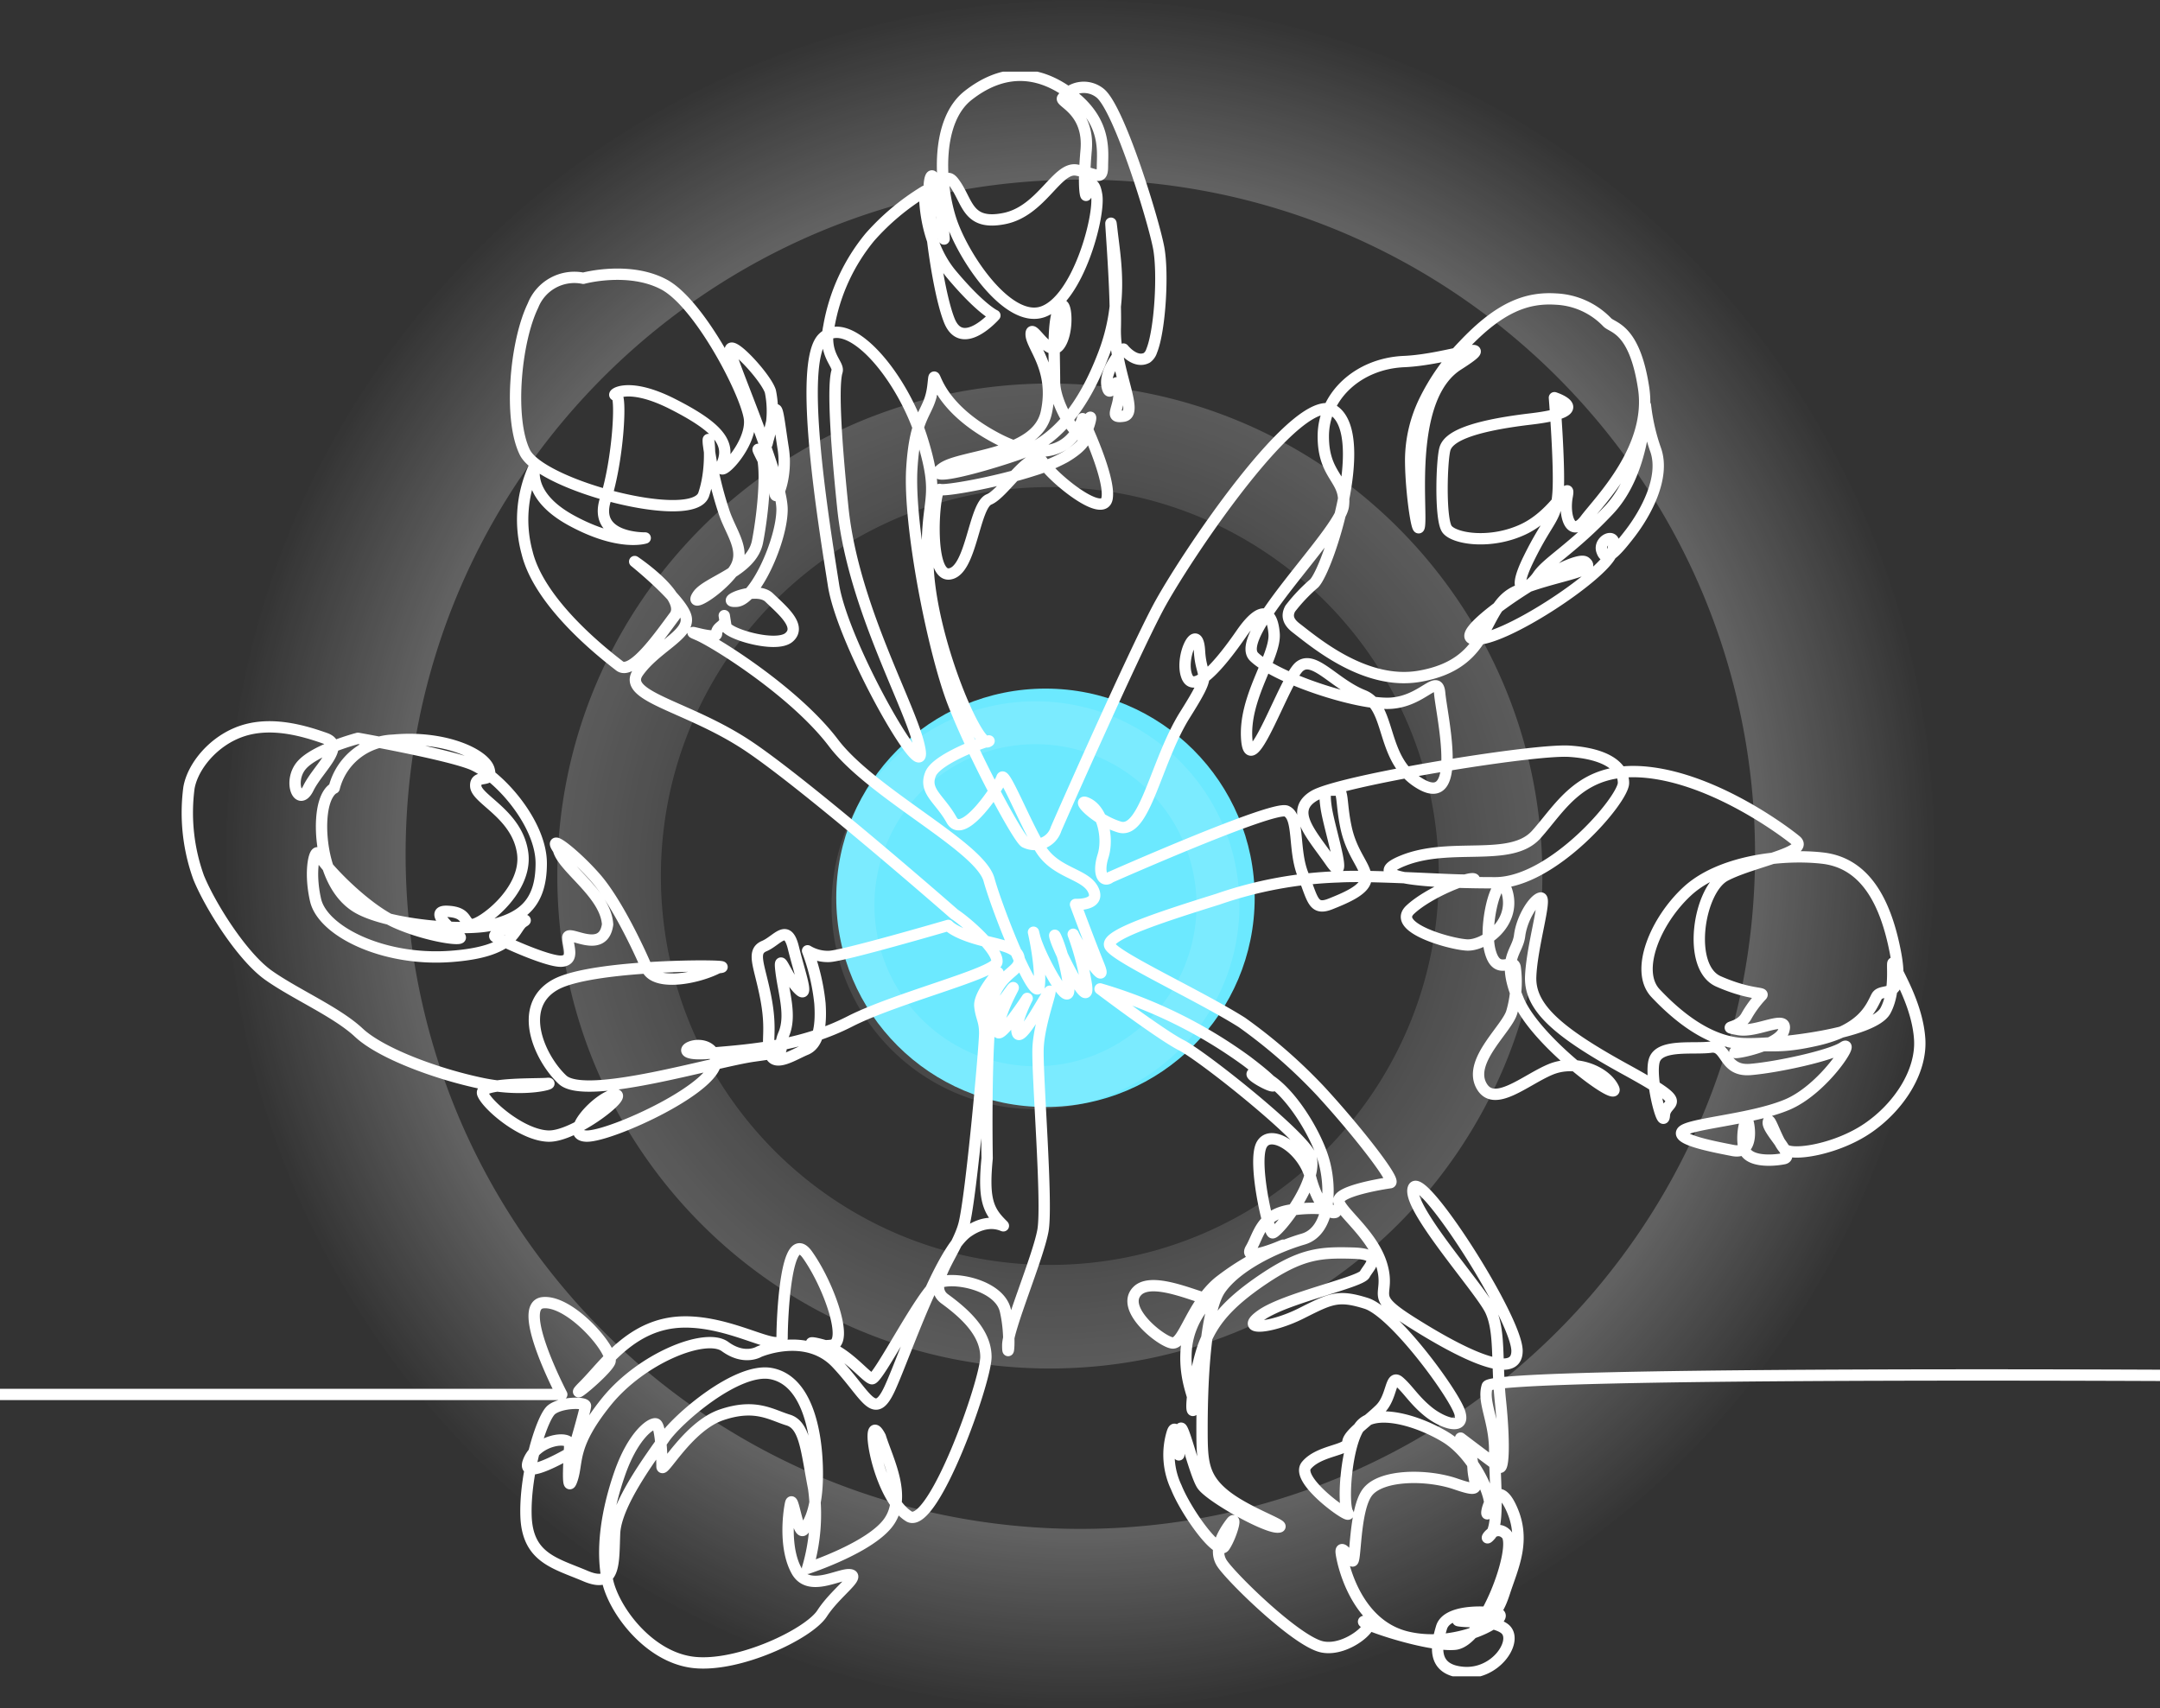
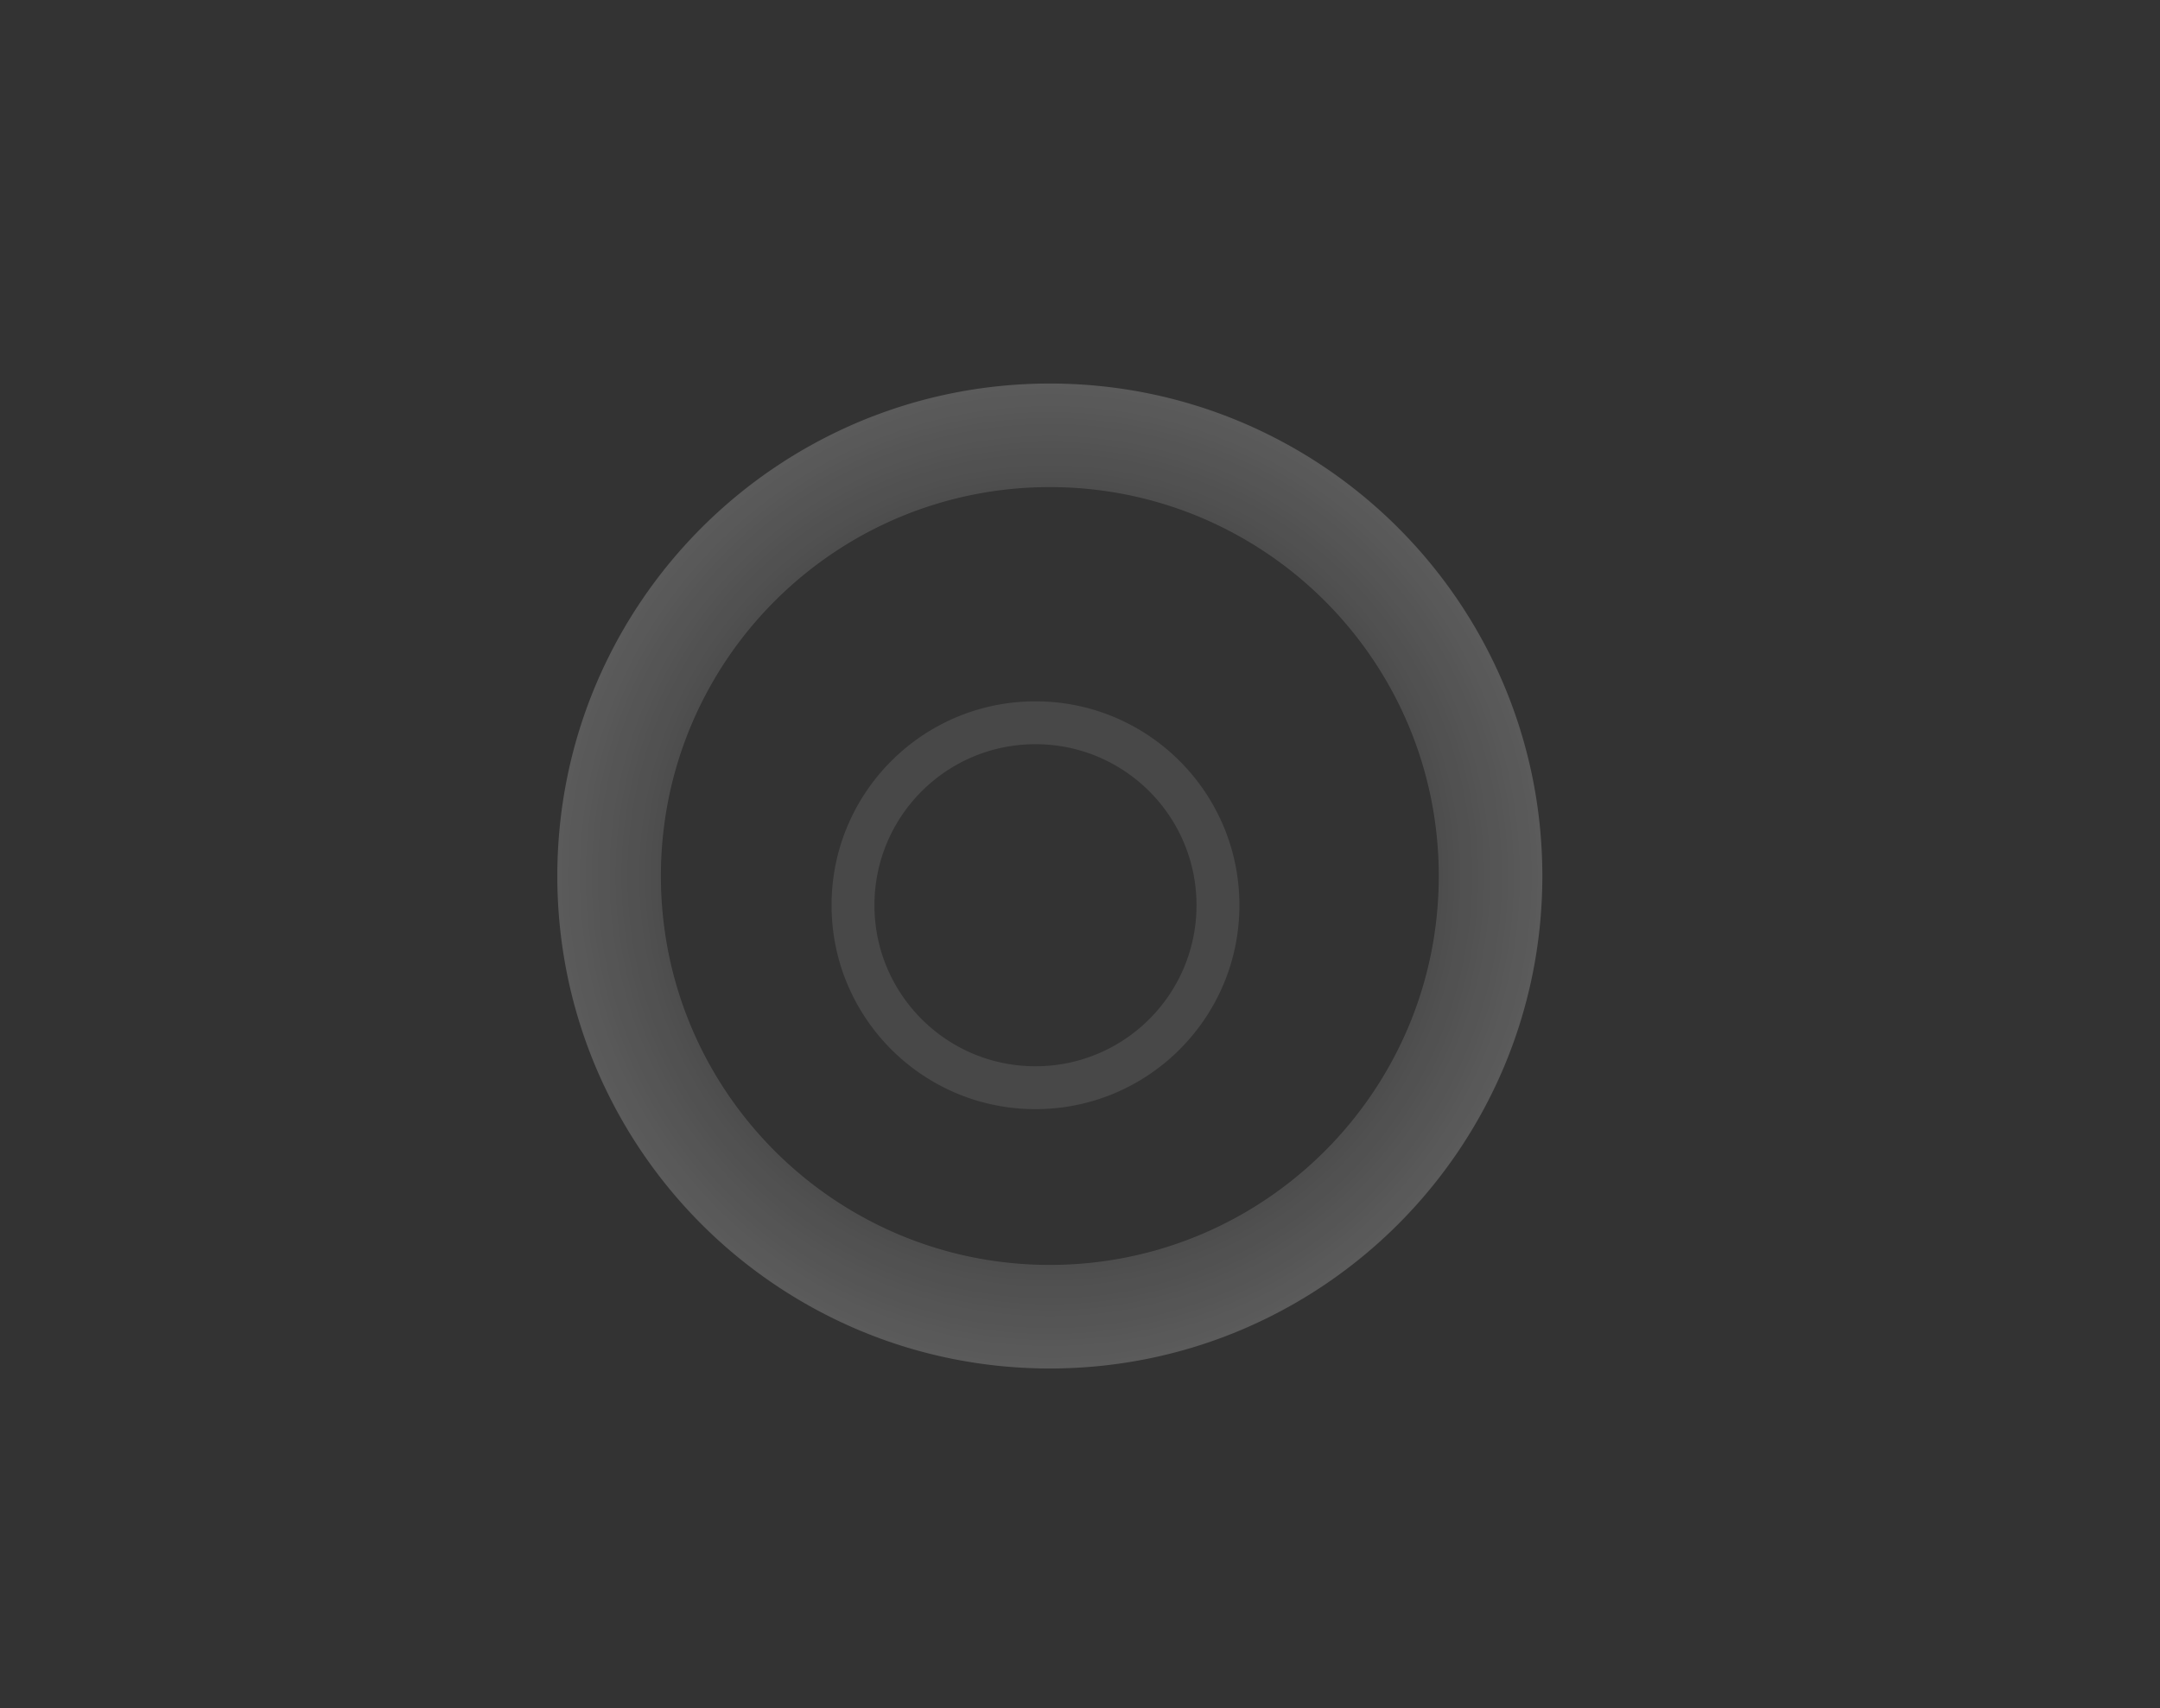
<svg xmlns="http://www.w3.org/2000/svg" width="247.788" height="196" viewBox="0 0 247.788 196">
  <rect x="0" y="0" width="247.788" height="196" fill="#333333" stroke="none" />
  <defs>
    <clipPath id="clip-path">
      <rect id="Rectangle_4015" data-name="Rectangle 4015" width="247.788" height="184.095" transform="translate(29)" fill="none" stroke="#fff" stroke-width="1" />
    </clipPath>
    <radialGradient id="radial-gradient" cx="0.5" cy="0.5" r="0.5" gradientUnits="objectBoundingBox">
      <stop offset="0" stop-color="#fff" />
      <stop offset="0.791" stop-color="#fff" stop-opacity="0.769" />
      <stop offset="1" stop-color="#fff" stop-opacity="0" />
    </radialGradient>
    <radialGradient id="radial-gradient-2" cx="0.5" cy="0.5" r="0.5" gradientUnits="objectBoundingBox">
      <stop offset="0" stop-color="#fff" stop-opacity="0" />
      <stop offset="0.562" stop-color="#fff" stop-opacity="0.282" />
      <stop offset="1" stop-color="#fff" />
    </radialGradient>
    <radialGradient id="radial-gradient-3" cx="0.5" cy="0.5" r="0.5" gradientUnits="objectBoundingBox">
      <stop offset="0" stop-color="#fff" />
      <stop offset="1" stop-color="#fff" />
    </radialGradient>
  </defs>
  <g id="visuel" transform="translate(-1532.067 -2121)">
-     <circle id="Ellipse_355" data-name="Ellipse 355" cx="24" cy="24" r="24" transform="translate(1628 2200)" fill="#6ce9ff" />
    <g id="visuel_groupe" data-name="visuel groupe" transform="translate(1503.067 2129.222)" clip-path="url(#clip-path)">
-       <path id="Tracé_79141" data-name="Tracé 79141" d="M4.2,155.526l82.978,0S81.832,145.3,85.034,145s8.212,5.621,7.655,6.8-5.289,5.028-2.923,2.663,5.428-7.1,11.274-7.249,11.414,3.846,11.414,1.775.418-13.016,2.923-9.466,4.733,10.058,2.784,10.354-3.62-.739-.975,0,4.871,3.7,5.568,3.845,5.846-10.058,7.516-10.945,7.1.148,7.794,3.106.278,5.917.278,3.994,3.48-10.058,4.037-13.164-.7-18.045-.557-21,1.81-7.1,1.253-6.361-3.2,5.768-3.619,4.734,1.113-3.994,1.113-3.994-3.9,5.916-3.341,3.254,2.088-4.881,1.67-4.437-2.505,3.846-2.923,2.218,1.253-3.994,1.253-3.994-2.227,2.515-2.088,3.846.557,1.627.557,3.107-1.532,18.636-2.367,21.891-4.454,6.952-2.226,8.578,4.732,3.846,4.732,6.656-5.985,19.673-8.769,18.342c-3.781-2.229-5.217-12.771-3.341-9.171.835,2.663,3.062,6.8.975,9.762s-9.326,5.325-9.326,5.325a21.755,21.755,0,0,0,.7-9.171c-.835-4.29-.975-7.247-2.923-7.839s-3.758-1.923-7.656-.592-6.82,6.952-6.82,5.917-.139-4.733-.7-4.881-2.645,1.331-4.176,5.768-2.088,8.727-1.392,12.129,4.732,8.875,9.883,9.466,13.223-3.253,14.754-5.621,4.455-4.289,3.2-4.437-4.733,2.07-6.125-.444-.974-6.36-.7-7.691.835,3.845,1.531,2.958,1.67-2.663,1.532-7.248-1.392-9.91-5.29-10.65-10.717,5.176-12.249,7.4-5.567,7.544-5.707,10.945.139,6.36-3.34,4.881-6.681-2.071-6.821-6.952,1.81-11.242,2.923-12.129,3.9-.887,3.9-.444-1.392,5.177-1.392,5.177-6.124,3.7-5.15,1.184,4.732-2.958,4.732-1.922-.418,6.064.279,3.994-.139-3.846,3.9-8.875,11.413-7.987,13.641-6.361,3.9.592,3.9.592,5.428-2.367,8.907,1.331,4.315,6.8,6.125,2.811,5.706-15.679,8.907-17.9,5.011.3,3.62-1.183-1.81-2.959-1.392-7.248c0,0-.3-16.577.922-19.058s2.944-2.482,2.741-3.884-2.436-1.51-4.975-2.266-3.147-1.51-3.147-1.51-12.182,3.56-13.705,3.56a4.487,4.487,0,0,1-2.436-.647,24.148,24.148,0,0,1,1.421,6.041c.2,2.912-.3,4.747-1.624,5.286s-3.553,2.05-4.06.539.2-2.589-.508-6.365-1.725-5.394-.2-6.041,2.64-2.7,3.351.215,1.928,6.149.507,4.639-2.233-4.424-1.928-1.942,1.218,5.071.3,7.229,1.118,1.834-3.452,2.481-19.289,5.178-21.928,2.7-5.279-8.415-.812-10.9,22.132-2.266,18.68-1.942c-2.381,1.241-7.29,2.181-8.2.023s-3.471-7.575-5.807-10.272-5.741-5.359-4.319-3.309c.507,2.107,5.43,5.08,5.639,8.595-.508,3.56-4.569.54-4.569,1.511s.812,2.589-.711,2.7-7.005-2.374-7.614-2.805,4.467-2.481,3.249-1.726-.711,3.453-8.426,3.992-14.619-2.913-15.431-6.473,0-6.257.406-5.178,5.178,6.149,8.832,7.767,7.918,2.158,7.31,1.619-3.756-3.021-1.421-2.913,1.827,1.294,2.741,1.51,6.5-3.776,5.889-8.2-5.279-6.149-5.381-7.66,2.03-.216,1.523-1.942-5.076-3.884-10.965-3.345a7.244,7.244,0,0,0-6.8,5.5s-1.218.432-1.421,3.56.71,8.307,4.264,10.249,12.386,2.7,15.533,1.834,5.38-2.373,5.38-7.012S79.844,84.351,76.7,83.164,63.8,80.251,63.8,80.251s-4.974,1.294-6.5,3.128-.3,4.855.812,2.589,4.365-4.855,1.929-5.717-6.092-1.942-9.442-.863-5.786,4.1-6.193,6.58a21.894,21.894,0,0,0,1.117,10.25c1.32,3.236,4.975,9.062,8.02,11.219s7.817,4.207,10.355,6.581,8.934,4.747,14.112,5.826,8.528-.108,7.513,0-7.918-.108-7.411,1.187,4.467,4.747,7.513,4.855,9.442-4.962,7.614-4.747-5.99,4.639-3.249,4.747,15.736-5.826,14.822-8.954-6.4-.108-.812-.539,10.964-.97,16.244-3.668,16.649-5.5,16.852-6.8-3.249-4.423-4.873-5.5c0,0-16.56-14.512-23.536-19.215s-14.755-5.7-12.742-8.553,5.9-4.276,5.5-6.272-5.9-6.414-5.9-6.414,6.17,4.133,4.561,6.272-4.829,6.842-6.3,5.7-9.121-6.985-10.6-12.971a14.43,14.43,0,0,1,.939-10.121S82.8,52.274,88.3,55.267s8.451,2,8.451,2-6.036.142-4.561-4.42S94.072,40.728,93.4,40.87s1.073-1.71,6.439,1,6.707,4.562,5.768,6.842,3.622-2.138,3.085-5.275S102.925,30.323,98.9,28.185s-9.255-.713-9.255-.713a5.1,5.1,0,0,0-5.768,3.136c-2.012,4.134-2.817,12.972-.939,16.82s19.316,8.41,20.523,4.846.4-7.7.537-5.843a41.647,41.647,0,0,0,1.744,7.7c.8,2.566,2.817,4.7,1.073,6.984s-5.1,4.276-4.025,2.708,6.171-2.708,6.842-6.129,1.207-9.266.268-10.406,1.744,3.136,1.744,4.7,1.476-1.568.939-4.988-.671-5.417-1.072-3.991-1.073,4.7-.671,2.993a11.191,11.191,0,0,0,.269-5.559c-.537-1.71-5.1-6.557-4.561-4.419s5.9,14.4,5.9,17.96-3.085,10.406-5.231,10.548,2.28-1.853,3.756-.428,3.755,3.279,2.281,4.561-7.109-.428-7.244-1.283-.268-1.71-.134-.855-.94.855-.94,1.71-4.158-.712-2.146.143,11.134,6.557,15.56,12.4,16.767,11.831,17.84,15.68,5.5,14.825,5.769,12.116-1.073-7.7-.537-5.559,4.293,9.123,3.89,5.559-2.012-6.985-1.476-5.275,4.158,8.838,3.488,4.989a31.064,31.064,0,0,0-1.476-5.559c.4,1,4.158,6.557,2.951,3.563s-2.682-6.985-2.682-6.985,2.95.143,2.012-1.71-4.293-1.853-6.036-4.7-4.158-8.98-4.426-8.125-4.427,7.27-5.768,4.846-3.219-3.279-2.414-5.274,7.78-4.276,6.572-3.706-6.3-11.118-6.841-19.671,1.609-7.555-.671-14.967-8.451-14.54-11.4-11.688.135,21.524,1.208,28.365,10.6,23.377,9.926,18.958-7.646-16.108-8.853-27.8-.939-14.825-.671-15.68-1.61-1.853-.939-5.131a22.05,22.05,0,0,1,4.7-10.263,27.2,27.2,0,0,1,6.3-5.274s-.268,5.559,3.085,9.55,4.963,4.7,4.963,4.7-3.756,4.276-5.231.57-2.817-14.682-2.146-16.393,1.878,9.123,1.476,6.7-.4-8.267,1.208-6.129,1.475,4.989,5.767,4.134,6.036-5.987,8.316-5.559,2.951,1.283,2.951-.428.536-5.131-3.622-8.267-8.182-2.708-11.8.142-3.353,9.835-2.012,14.112,6.573,12.116,10.6,10.691,6.573-10.976,6.171-13.4-1.208-.285-1.208,0-.4-.57,0-5.132S144.24,7.231,144.642,6.8a2.984,2.984,0,0,1,4.293-.57c2.146,1.71,6.035,14.254,6.706,17.675.572,2.916.17,9.559-.792,11.9a1.543,1.543,0,0,1-.549.788c-1.341.712-2.682-1-2.682-1s-2.281,2.424-1.878,4.277,1.073-1.853,1.342.285-1.342,3.421.536,3.136-1.073-5.274-.939-10.121-.805-14.824-.4-11.26,1.341,8.267-.939,14.254-5.365,9.977-9.926,11.546c-.668.23-1.371.46-2.077.679-4.113,1.281-8.34,2.227-6.508.89,2.146-1.569,10.865-1.426,11.938-6.415s-1.744-7.555-1.744-8.98,2.012,2.851,3.22,1.283.8-5.844,0-4.276-.536,5.559-.536,8.41,2.95,7.127,3.487,6.129.939-2.708.4-1.71.939,2.138-2.683,4.277a18.891,18.891,0,0,1-3.564,1.484c-4.4,1.43-10.281,2.437-10.789,2.221-.671-.285-1.476,9.978,1.073,9.693s2.817-7.839,4.561-8.553,4.963-6.129,6.17-4.276,6.975,6.557,7.378,4.134-2.817-9.123-2.817-9.123-1.609,6.557-9.792,2.281-6.975-9.265-7.378-5.986-2.012,2.85-2.414,9.408,2.414,20.811,4.7,26.8,7.645,15.964,8.316,16.107a2.546,2.546,0,0,0,3.527-1.531c1.163-2.678,8.734-19.753,11.657-25.3s16.381-25.706,20.348-22.6-.722,17.941-2.393,19.716a19.2,19.2,0,0,0-2.749,2.9c-.388.718-.329,1.442.661,2.208,2.3,1.774,8.028,6.633,14.2,5.546,8.535-1.5,6.961-8,11.137-9.779s9.324-2.2,7.863-3.31-15.931,8.385-12.8,8.828,14.779-7.216,15.822-9.878-1.562-1.613-1.144-.282,1.353.5,3.232-1.937,4.015-6.444,2.971-9.55a23.247,23.247,0,0,1-1.193-5.153s0,7.544-4.176,11.981-7.1,5.991-8.143,7.544-3.341,2.662-1.044-2,3.132-4.438,3.341-7.544-.418-10.872-.418-10.872,4.8,1.553-2.714,2.441-9.4,2.218-9.813,3.328-.626,8.209.209,9.318,5.011,1.775,8.769,0,5.428-5.991,5.011-3.771.418,4.881,2.088,2.662,7.725-8.209,6.681-15.087-3.549-6.878-4.176-7.544a8.687,8.687,0,0,0-5.846-2.662c-3.341-.222-6.472.887-10.648,5.324a24.835,24.835,0,0,0-4.48,6.384,15.672,15.672,0,0,0-1.574,6.707c0,4.216,1.044,10.428,1.044,6.656s-.835-14.2,4.384-17.528-.974-.6-6.193-.375-9.257,3.925-9.257,8.584,2.714,4.881,2.3,7.987S164.093,68.461,166.6,70.9s11.9,5.546,15.659,5.325,5.428-3.55,5.637-1.11,2.714,13.09-2.088,10.428-3.34-8.874-6.681-10.206-5.637-4.659-7.307-3.328-5.637,13.312-6.055,8.431,3.34-9.54,3.132-12.2-1.461-3.328-3.758,0-5.428,7.1-6.263,4.88,1.253-6.434,1.461-2.884,1.67,2-1.67,7.322-4.593,13.756-7.516,12.868-5.22-3.55-3.549-2.662,2.3,3.994,1.67,5.991,0,3.106.835,2.44c0,0,18.674-8.264,20.2-7.591s.761,4.446,1.9,7.276,1.141,4.176,3.169,3.368,4.184-1.751,4.057-3.1-1.648-2.7-2.282-5.659-.254-4.446-1.142-4.312-1.521-.539-1.141,2.021,2.663,9.3.507,6.2-4.818-5.793-1.9-7.545,25.1-5.389,29.287-5.119,6.213,1.751,6.213,3.637-8.114,11.452-14.707,11.452-15.975-.4-10.523-2.56,12.3.27,15.215-2.964,5.2-7.949,12.8-7.14,15.342,6.466,16.989,7.814-5.071,2.424-8.114,4.041-4.438,10.509-.761,12.126,5.325,1.213,4.945,1.617a12.155,12.155,0,0,0-1.775,2.424c-.887,1.482-3.042,1.078-.887,1.482s5.832-1.886,5.2.134-7.987,3.1-4.818,2.156,3.3.135,8.622-1.078,6.212-3.772,6.846-4.985,3.3.809,2.155-5.119-3.55-10.239-8.367-10.779-11.791.4-15.468,3.773-6.086,9.162-3.676,11.721,6.086,5.659,10.143,5.793,14.834-1.213,16.229-3.772.507-6.467,1.014-5.255,2.663,4.716,2.916,8.488-2.408,7.814-5.959,10.24-8.621,3.233-9.509,2.425-1.775-4.041-1.9-3.1,3.169,3.907,1.775,4.177-4.184.4-4.564-1.213.253-4.042.507-2.83.254,3.5-1.775,3.1-6.466-1.213-5.833-2.156,7.861-1.347,12.045-3.1,7.86-7.545,6.466-6.6-7.48,2.291-10.65,2.56-2.662-2.829-4.565-2.56-5.832-.4-6.466,1.482,1.014,8.218,1.141,6.332,3.423-.943-4.437-5.255-11.03-7.14-10.9-10.644,1.9-9.161,1.141-9.027-2.155,2.291-2.409,4.312-2.155,2.56-.127,7.41,11.79,11.991,10.9,10.1-4.311-3.368-7.227-2.155-6.593,4.581-7.987,1.751,3.043-6.467,3.55-8.353a12.384,12.384,0,0,0,.38-5.12c-.253-1.212-2.155,1.213-2.915-2.021s1.141-9.97,2.029-6.467-2.663,6.063-4.692,5.929-8.621-2.021-6.466-4.042,6.973-3.907,7.353-3.5-10.9-.539-15.594-.269a46.756,46.756,0,0,0-13.82,2.56c-6.466,2.021-12.678,4.042-12.425,5.255s10.043,5.647,15.178,8.881a60.577,60.577,0,0,1,9.034,7.881c4.184,4.547,8.748,10.408,7.987,10.509s-5.8.91-5.9,2.021,3.9,3.84,4.944,7.477-1.647,3.3,3.3,6.437,12.2,7.1,12.2,3.365-11.03-20.816-11.887-18.694,7.7,11.62,8.843,14.045.666,5.861,1.141,10.408.38,7.881-.1,7.578-4.47-3.334-4.47-3.334a5.512,5.512,0,0,1,1.426,3.435c.1,2.122,1.236,2.93-2,1.819s-8.463-1.111-10.079.91-1.331,8.589-1.807,7.882-1.331-1.819-1.236-.91,1.522,8.286,7.607,9.7,12.171-2.425,10.27-2.728-5.8-.3-6.37,1.617-1.237,4.85,2.472,5.154,6.181-3.436,4.945-4.851-7.607-1.213-4.85-1.01,3.708-.4,4.659-3.335,2.567-6.063.666-9.9-3.233,2.021-2.472.707-1.617-6.568-4.945-8.589-8.178-3.335-9.794-1.314-2.092,8.993-1.426,10-6.181-3.739-4.755-5.457,4.755-1.717,4.755-2.627,2.282-2.425,3.709-3.84,1.141-4.042,2.187-3.133,1.711,2.122,3.328,3.436,4.279,2.223,3.613.1-7.512-11.52-10.745-12.531-4.048-.549-7.471,1.169-7.268,2.064-4.51.145,11.349-3.72,11.824-4.63,2.249-2.344-1.365-2.444-5.8,0-10.175,2.93-5.99,5.154-6.941,7.68-1.711,8.084-1.141,7.377-1.141-2.83-.856-6.871,3.423-6.669,3.233-5.861-6.847-2.93-8.843-.91,2.663,5.76,3.994,5.962,2.187-4.345,5.325-6.973a29.654,29.654,0,0,1,7.417-4.243s-4.659,2.02-3.709.4,1.141-3.941,4.66-4.446,5.61.2,4.944.3-1.9-.808-2.757-4.042-4.564-5.659-5.61-3.739.76,9.9,1.236,10.105,5.895-6.467,4.184-9.2-12.266-11.116-14.644-12.328S148.932,109,148.932,109a54.562,54.562,0,0,1,16.831,8.286c7.7,5.861-1.807.707,1.236,1.516s6.466,6.265,7.512,9.6.856,8.387-2.282,9.3-7.607,3.032-9.509,5.76-2.092,12.126-2.092,15.865,0,5.658,2.662,7.78,7.512,3.638,5.991,3.638-7.8-3.537-8.653-4.85-2.282-7.477-2.473-6.366a13.747,13.747,0,0,0-.19,2.93c.1-.909-.285-4.042-.76-2.526a8.743,8.743,0,0,0,.475,6.264c1.141,2.829,4.754,7.882,5.515,6.771s1.522-3.739.761-2.729-2.092,3.032-1.046,4.649,8.558,8.994,11.506,9.6,6.562-2.83,4.945-2.93,6.942,2.93,10.27,2.627,7.322-11.217,5.9-12.631-2.853,1.314-1.807.1.476-6.265.476-9.7-1.427-5.558-.856-7.377,89.834-1.174,89.834-1.174" transform="translate(6.265 -3.769)" fill="none" stroke="#fff" stroke-linecap="round" stroke-linejoin="round" stroke-width="1.3" />
-     </g>
+       </g>
    <g id="Groupe_19045" data-name="Groupe 19045" transform="translate(1821.877 2312.877)">
-       <path id="Soustraction_7" data-name="Soustraction 7" d="M98,196a99.574,99.574,0,0,1-10.02-.506,98.25,98.25,0,0,1-9.73-1.485c-3.157-.646-6.317-1.459-9.392-2.415-3.04-.946-6.07-2.054-9-3.3-2.907-1.229-5.789-2.618-8.567-4.127-2.757-1.5-5.476-3.15-8.08-4.909s-5.13-3.649-7.544-5.642-4.75-4.116-6.959-6.325-4.337-4.551-6.325-6.959-3.891-4.953-5.642-7.544-3.411-5.323-4.909-8.08c-1.508-2.777-2.9-5.659-4.127-8.567-1.241-2.935-2.35-5.964-3.3-9-.956-3.075-1.769-6.235-2.415-9.392A98.238,98.238,0,0,1,.506,108.02a99.472,99.472,0,0,1,0-20.04,98.237,98.237,0,0,1,1.485-9.731c.646-3.157,1.459-6.317,2.415-9.392.945-3.04,2.054-6.069,3.3-9,1.23-2.908,2.618-5.79,4.127-8.567,1.5-2.758,3.15-5.476,4.909-8.08s3.649-5.13,5.642-7.544,4.116-4.75,6.325-6.959,4.551-4.337,6.959-6.325,4.953-3.891,7.544-5.641,5.322-3.411,8.08-4.909c2.776-1.508,5.659-2.9,8.567-4.127,2.933-1.241,5.963-2.349,9-3.3,3.075-.956,6.235-1.769,9.392-2.415A98.254,98.254,0,0,1,87.98.506a99.448,99.448,0,0,1,20.04,0,98.249,98.249,0,0,1,9.731,1.485c3.156.646,6.316,1.458,9.392,2.415,3.041.946,6.071,2.055,9,3.3,2.908,1.23,5.79,2.618,8.567,4.127,2.758,1.5,5.476,3.15,8.08,4.909s5.13,3.649,7.544,5.641,4.75,4.116,6.959,6.325,4.337,4.55,6.325,6.959,3.891,4.953,5.642,7.544,3.41,5.322,4.909,8.08c1.509,2.777,2.9,5.659,4.127,8.567,1.241,2.934,2.35,5.964,3.3,9,.956,3.075,1.769,6.235,2.415,9.392a98.244,98.244,0,0,1,1.485,9.731,99.464,99.464,0,0,1,0,20.04,98.244,98.244,0,0,1-1.485,9.731c-.646,3.157-1.458,6.317-2.415,9.392-.945,3.04-2.054,6.069-3.3,9-1.23,2.908-2.618,5.79-4.127,8.567-1.5,2.757-3.149,5.476-4.909,8.08s-3.649,5.129-5.642,7.544-4.116,4.75-6.325,6.959-4.55,4.337-6.959,6.325-4.953,3.891-7.544,5.642-5.323,3.411-8.08,4.909c-2.778,1.509-5.66,2.9-8.567,4.127-2.934,1.241-5.963,2.35-9,3.3-3.075.957-6.235,1.769-9.392,2.415a98.245,98.245,0,0,1-9.731,1.485A99.575,99.575,0,0,1,98,196ZM98,20.608a78.67,78.67,0,0,0-7.913.4A77.63,77.63,0,0,0,82.4,22.18c-2.493.51-4.988,1.152-7.417,1.907-2.4.747-4.793,1.623-7.11,2.6-2.3.971-4.573,2.068-6.765,3.259s-4.325,2.487-6.381,3.876-4.052,2.882-5.958,4.455-3.752,3.251-5.5,5-3.425,3.593-5,5.5-3.072,3.911-4.455,5.958-2.694,4.2-3.877,6.381c-1.191,2.193-2.288,4.469-3.259,6.765-.98,2.317-1.856,4.71-2.6,7.111-.755,2.428-1.4,4.924-1.907,7.417a77.594,77.594,0,0,0-1.173,7.684,78.543,78.543,0,0,0,0,15.826A77.586,77.586,0,0,0,22.18,113.6c.51,2.493,1.152,4.989,1.907,7.417.747,2.4,1.623,4.794,2.6,7.111.971,2.3,2.068,4.572,3.259,6.765,1.183,2.177,2.487,4.324,3.877,6.381s2.882,4.051,4.455,5.958,3.25,3.751,5,5.5,3.594,3.425,5.5,5,3.911,3.072,5.958,4.455,4.2,2.693,6.381,3.876c2.193,1.192,4.47,2.288,6.765,3.259,2.317.98,4.709,1.856,7.11,2.6,2.428.755,4.924,1.4,7.417,1.907a77.643,77.643,0,0,0,7.684,1.173,78.554,78.554,0,0,0,15.826,0,77.632,77.632,0,0,0,7.684-1.173c2.493-.51,4.989-1.152,7.417-1.907,2.4-.747,4.794-1.623,7.11-2.6,2.3-.971,4.572-2.067,6.765-3.259,2.178-1.183,4.325-2.487,6.381-3.876s4.052-2.882,5.958-4.455,3.751-3.25,5.5-5,3.425-3.593,4.995-5.5,3.073-3.912,4.455-5.958,2.694-4.2,3.877-6.381c1.191-2.193,2.288-4.469,3.259-6.765.98-2.318,1.856-4.71,2.6-7.111.755-2.428,1.4-4.923,1.907-7.417a77.581,77.581,0,0,0,1.173-7.684,78.561,78.561,0,0,0,0-15.826A77.584,77.584,0,0,0,173.82,82.4c-.51-2.494-1.152-4.989-1.907-7.417-.746-2.4-1.622-4.792-2.6-7.111-.971-2.3-2.068-4.572-3.259-6.765-1.183-2.177-2.487-4.324-3.877-6.381s-2.882-4.051-4.455-5.958-3.251-3.752-4.995-5.5-3.594-3.425-5.5-5-3.911-3.072-5.958-4.455-4.2-2.694-6.381-3.876-4.469-2.288-6.765-3.259c-2.317-.98-4.709-1.856-7.11-2.6-2.429-.755-4.924-1.4-7.417-1.907a77.622,77.622,0,0,0-7.684-1.173A78.67,78.67,0,0,0,98,20.608Z" transform="translate(-263.877 -191.877)" opacity="0.3" fill="url(#radial-gradient)" />
      <path id="Soustraction_8" data-name="Soustraction 8" d="M56.5,113a57.37,57.37,0,0,1-5.777-.292,56.615,56.615,0,0,1-5.61-.856c-1.82-.372-3.641-.841-5.415-1.392-1.753-.545-3.5-1.184-5.191-1.9A56.665,56.665,0,0,1,4.44,78.493C3.724,76.8,3.085,75.054,2.54,73.3c-.551-1.773-1.02-3.594-1.392-5.415a56.642,56.642,0,0,1-.856-5.61,57.335,57.335,0,0,1,0-11.554,56.648,56.648,0,0,1,.856-5.61c.372-1.82.841-3.642,1.392-5.415.545-1.753,1.184-3.5,1.9-5.191A56.664,56.664,0,0,1,34.508,4.44c1.691-.715,3.437-1.354,5.191-1.9,1.772-.551,3.594-1.02,5.415-1.392a56.642,56.642,0,0,1,5.61-.856,57.352,57.352,0,0,1,11.554,0,56.638,56.638,0,0,1,5.61.856c1.821.373,3.643.841,5.415,1.392,1.753.545,3.5,1.185,5.191,1.9A56.663,56.663,0,0,1,108.56,34.508c.716,1.692,1.355,3.438,1.9,5.191.551,1.773,1.02,3.595,1.392,5.415a56.675,56.675,0,0,1,.856,5.61,57.351,57.351,0,0,1,0,11.554,56.665,56.665,0,0,1-.856,5.61c-.372,1.82-.841,3.642-1.392,5.415-.545,1.753-1.185,3.5-1.9,5.191A56.666,56.666,0,0,1,78.492,108.56c-1.691.715-3.438,1.355-5.191,1.9-1.773.551-3.6,1.02-5.415,1.392a56.613,56.613,0,0,1-5.61.856A57.369,57.369,0,0,1,56.5,113Zm0-101.119a44.95,44.95,0,0,0-8.992.907A44.373,44.373,0,0,0,31.553,19.5,44.753,44.753,0,0,0,15.387,39.132a44.394,44.394,0,0,0-2.6,8.375,45.054,45.054,0,0,0,0,17.985A44.37,44.37,0,0,0,19.5,81.447,44.748,44.748,0,0,0,39.132,97.613a44.389,44.389,0,0,0,8.375,2.6,45.056,45.056,0,0,0,17.985,0A44.376,44.376,0,0,0,81.447,93.5,44.75,44.75,0,0,0,97.613,73.868a44.4,44.4,0,0,0,2.6-8.375,45.056,45.056,0,0,0,0-17.985A44.373,44.373,0,0,0,93.5,31.553,44.749,44.749,0,0,0,73.868,15.387a44.391,44.391,0,0,0-8.375-2.6A44.948,44.948,0,0,0,56.5,11.881Z" transform="translate(-225.877 -147.877)" opacity="0.2" fill="url(#radial-gradient-2)" />
      <path id="Soustraction_9" data-name="Soustraction 9" d="M23.394,46.787A23.758,23.758,0,0,1,21,46.667a23.436,23.436,0,0,1-2.323-.355c-.753-.154-1.508-.348-2.242-.576s-1.449-.49-2.149-.787A23.462,23.462,0,0,1,1.838,32.5c-.3-.7-.561-1.424-.787-2.149S.629,28.862.475,28.108a23.453,23.453,0,0,1-.354-2.323A23.742,23.742,0,0,1,.121,21a23.451,23.451,0,0,1,.354-2.323c.154-.754.348-1.508.576-2.242s.49-1.449.787-2.149A23.462,23.462,0,0,1,14.288,1.838c.7-.3,1.423-.561,2.149-.787S17.925.63,18.679.475A23.465,23.465,0,0,1,21,.121a23.76,23.76,0,0,1,4.784,0,23.462,23.462,0,0,1,2.323.355c.754.154,1.508.348,2.242.576s1.449.491,2.149.787A23.462,23.462,0,0,1,44.949,14.288c.3.7.561,1.424.787,2.149s.422,1.488.576,2.242A23.472,23.472,0,0,1,46.667,21a23.741,23.741,0,0,1,0,4.784,23.469,23.469,0,0,1-.354,2.323c-.154.754-.348,1.508-.576,2.242s-.49,1.449-.787,2.149A23.461,23.461,0,0,1,32.5,44.949c-.7.3-1.423.561-2.149.787s-1.489.422-2.242.576a23.436,23.436,0,0,1-2.323.355A23.758,23.758,0,0,1,23.394,46.787Zm0-41.868a18.612,18.612,0,0,0-3.723.375,18.371,18.371,0,0,0-6.606,2.78A18.529,18.529,0,0,0,6.371,16.2a18.383,18.383,0,0,0-1.076,3.468,18.654,18.654,0,0,0,0,7.447,18.371,18.371,0,0,0,2.78,6.606A18.528,18.528,0,0,0,16.2,40.416a18.37,18.37,0,0,0,3.468,1.076,18.652,18.652,0,0,0,7.447,0,18.374,18.374,0,0,0,6.606-2.78,18.53,18.53,0,0,0,6.693-8.128,18.383,18.383,0,0,0,1.076-3.468,18.653,18.653,0,0,0,0-7.447,18.371,18.371,0,0,0-2.78-6.606,18.529,18.529,0,0,0-8.128-6.694,18.381,18.381,0,0,0-3.468-1.076A18.611,18.611,0,0,0,23.394,4.919Z" transform="translate(-194.417 -111.418)" opacity="0.1" fill="url(#radial-gradient-3)" />
    </g>
  </g>
</svg>